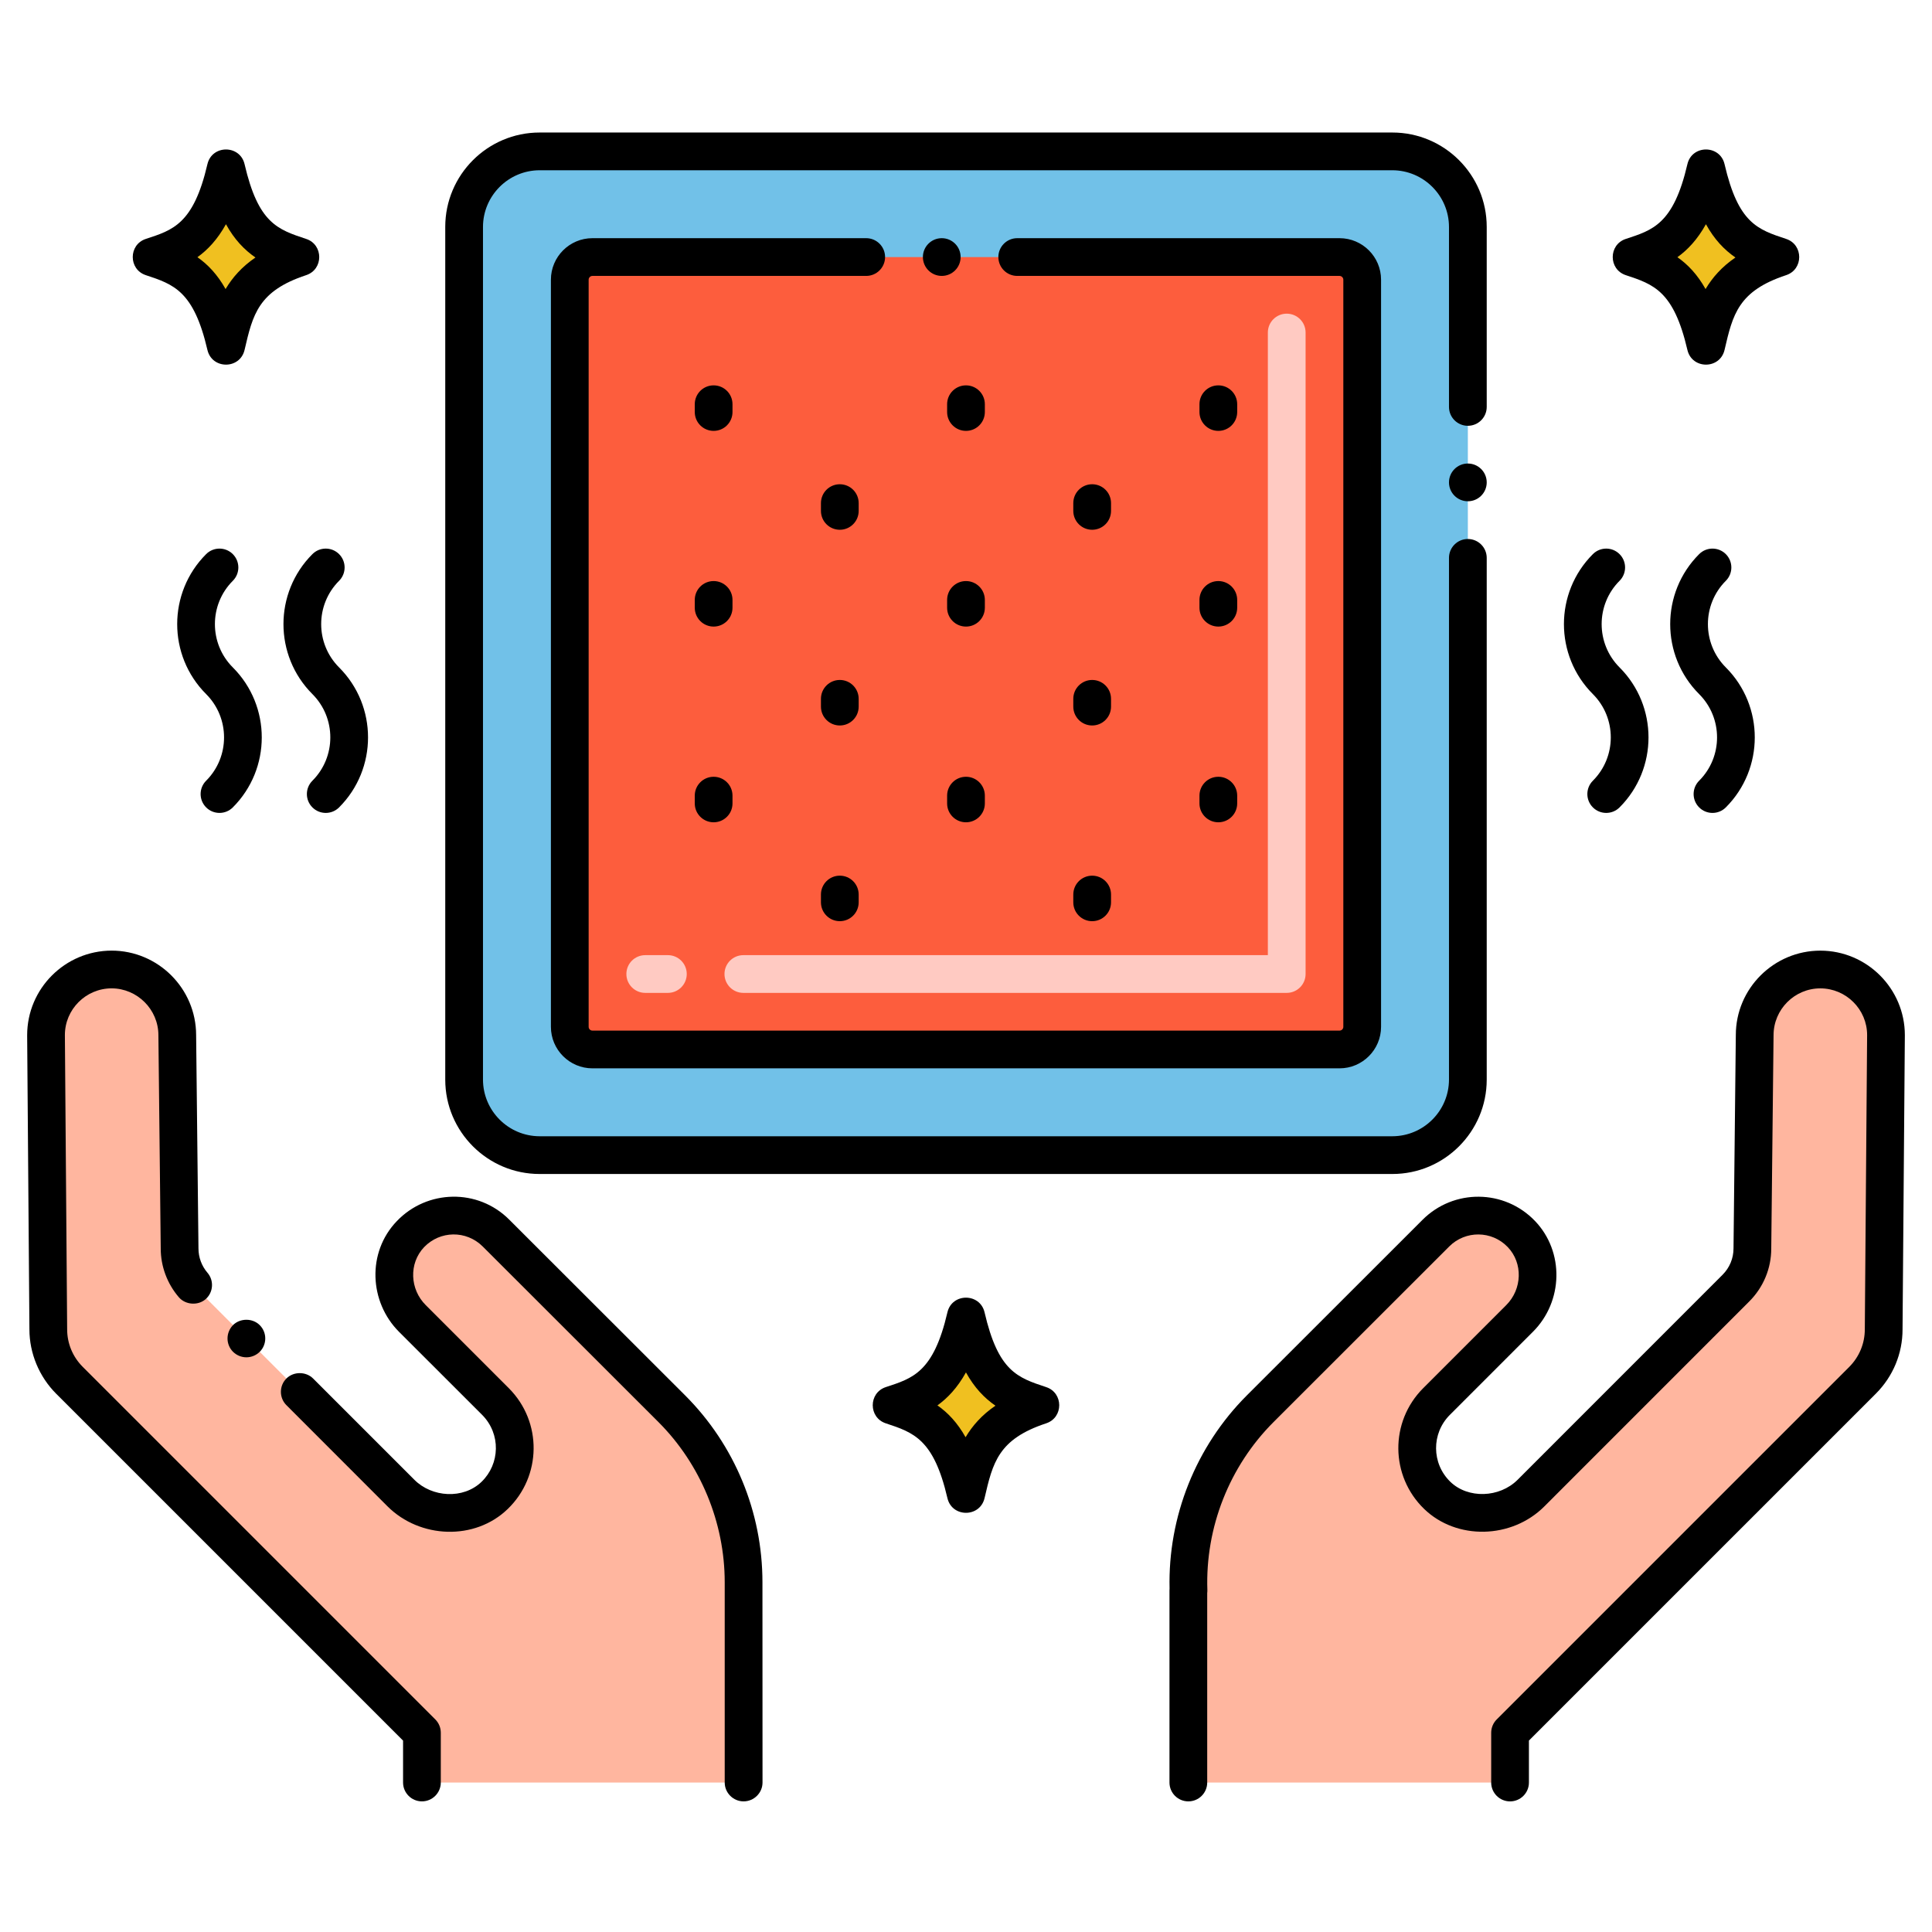
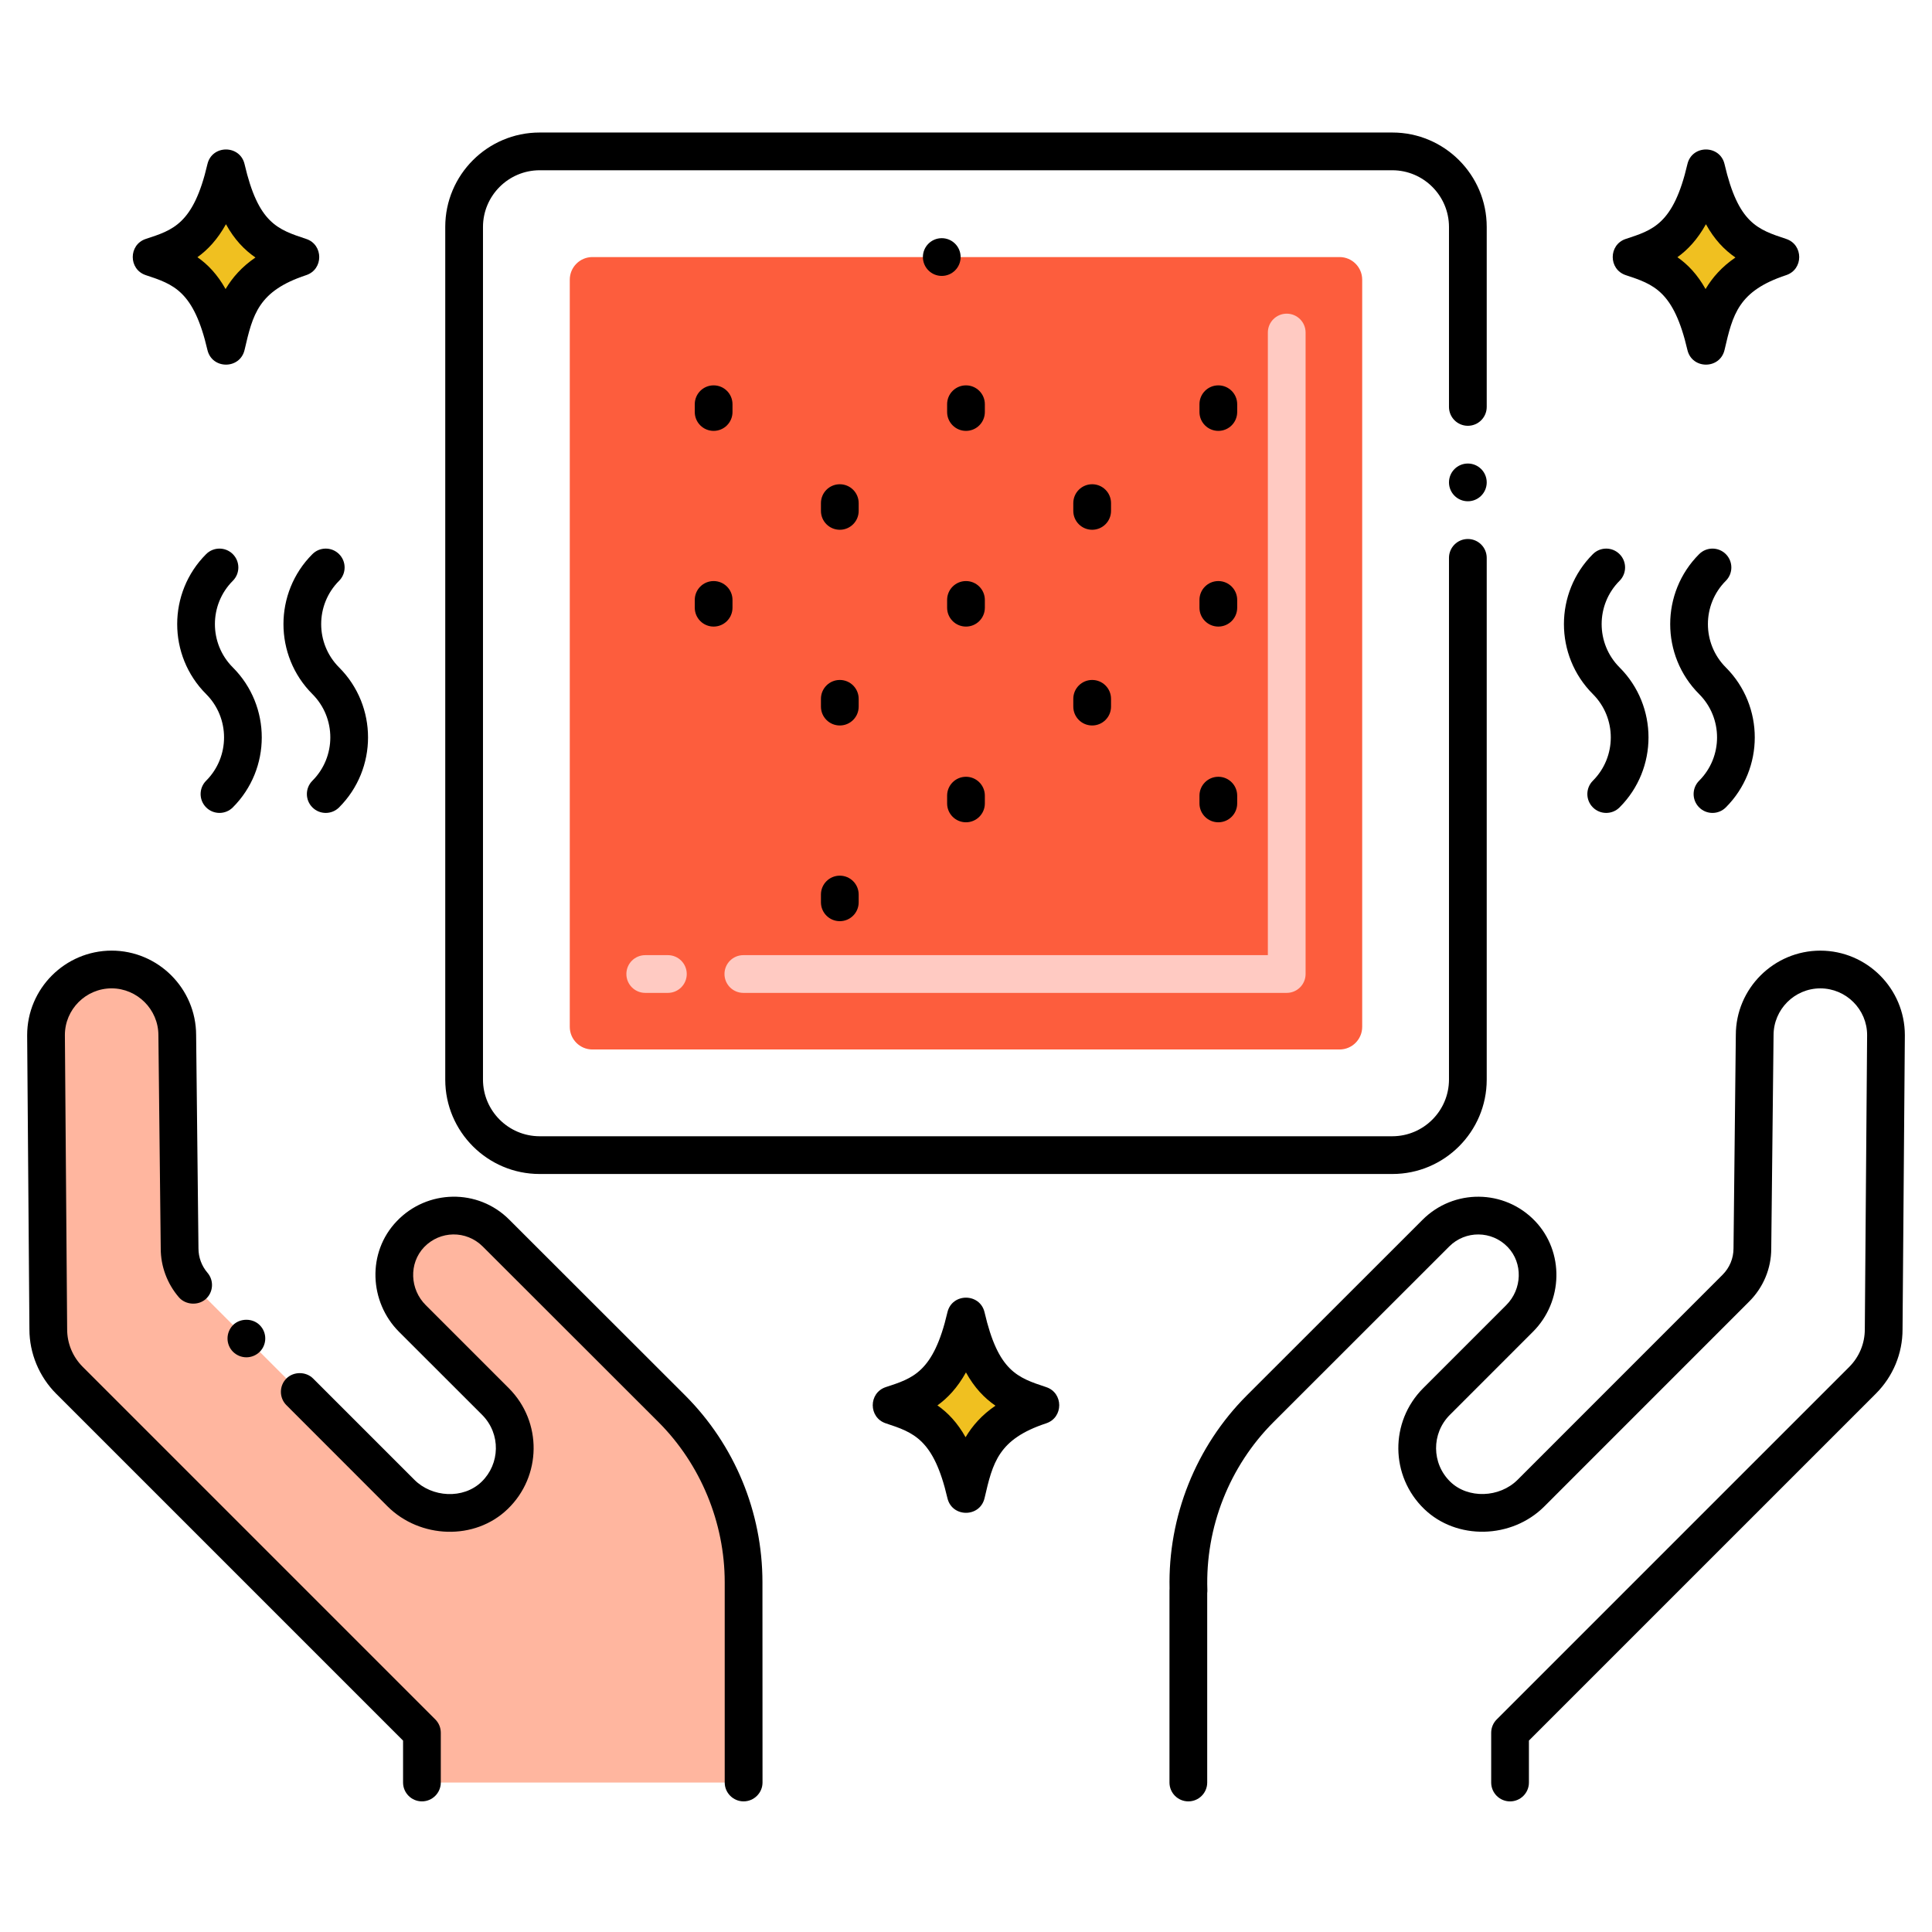
<svg xmlns="http://www.w3.org/2000/svg" id="Layer_1" height="512" viewBox="0 0 256 256" width="512">
  <g>
    <g>
      <g>
        <g>
          <g>
-             <path d="m241.211 128.464c-4.809 0-8.706 3.897-8.706 8.706l-.306 28.247c0 1.976-.786 3.869-2.185 5.268l-27.148 27.155c-3.333 3.333-9.033 3.584-12.422.306-3.507-3.396-3.535-8.991-.104-12.429l11.009-11.009c3.069-3.062 3.243-8.052.251-11.183-3.097-3.236-8.205-3.257-11.33-.132l-23.285 23.272c-6.387 6.387-9.805 15.128-9.5 24.099h-.022v25.43h42.626v-6.591l46.71-46.71c1.788-1.795 2.798-4.217 2.798-6.75l.306-38.971c0-4.811-3.89-8.701-8.692-8.708z" fill="#ffb69f" />
-           </g>
+             </g>
        </g>
        <g>
          <g>
            <path d="m14.785 128.464c4.809 0 8.706 3.897 8.706 8.706l.306 28.247c0 1.976.786 3.869 2.185 5.268l27.148 27.155c3.333 3.333 9.033 3.584 12.422.306 3.507-3.396 3.535-8.991.104-12.429l-11.009-11.009c-3.069-3.062-3.243-8.052-.251-11.183 3.097-3.236 8.205-3.257 11.33-.132l23.285 23.272c6.387 6.387 9.805 15.128 9.5 24.099h.022v25.43h-42.627v-6.591l-46.71-46.71c-1.788-1.795-2.798-4.217-2.798-6.75l-.305-38.973c0-4.809 3.89-8.699 8.692-8.706z" fill="#ffb69f" />
          </g>
        </g>
      </g>
      <g>
        <g>
          <path d="m125.536 198.501c-1.81-7.804-4.475-8.684-8.163-9.902-2.303-.761-2.309-4.037 0-4.8 3.543-1.167 6.311-1.922 8.164-9.903.603-2.601 4.322-2.594 4.923 0 1.812 7.804 4.339 8.639 8.164 9.903 2.303.761 2.309 4.037 0 4.799-6.353 2.099-7.073 5.203-8.163 9.902-.607 2.607-4.32 2.607-4.925.001z" />
        </g>
        <g>
          <path d="m131.903 186.26c-1.82 1.24-3.06 2.67-3.96 4.18-1.08-1.92-2.33-3.24-3.73-4.22 1.34-.96 2.64-2.32 3.78-4.37 1.12 2.03 2.44 3.4 3.91 4.41z" fill="#f0c020" />
        </g>
      </g>
      <g>
        <g>
          <g>
            <path d="m27.483 46.361c-1.81-7.804-4.475-8.684-8.163-9.902-2.303-.761-2.309-4.037 0-4.8 3.543-1.167 6.311-1.922 8.164-9.903.603-2.601 4.322-2.594 4.923 0 1.812 7.804 4.339 8.639 8.164 9.903 2.303.761 2.309 4.037 0 4.799-6.353 2.099-7.073 5.203-8.163 9.902-.606 2.607-4.319 2.607-4.925.001z" />
          </g>
          <g>
            <path d="m33.85 34.12c-1.82 1.24-3.06 2.67-3.96 4.18-1.08-1.92-2.33-3.24-3.73-4.22 1.34-.96 2.64-2.32 3.78-4.37 1.12 2.03 2.44 3.4 3.91 4.41z" fill="#f0c020" />
          </g>
        </g>
        <g>
          <g>
            <path d="m223.588 46.361c-1.81-7.804-4.475-8.684-8.163-9.902-2.303-.761-2.309-4.037 0-4.8 3.543-1.167 6.311-1.922 8.164-9.903.603-2.601 4.322-2.594 4.923 0 1.812 7.804 4.339 8.639 8.164 9.903 2.303.761 2.309 4.037 0 4.799-6.353 2.099-7.073 5.203-8.163 9.902-.606 2.607-4.319 2.607-4.925.001z" />
          </g>
          <g>
            <path d="m229.955 34.12c-1.82 1.24-3.06 2.67-3.96 4.18-1.08-1.92-2.33-3.24-3.73-4.22 1.34-.96 2.64-2.32 3.78-4.37 1.12 2.03 2.44 3.4 3.91 4.41z" fill="#f0c020" />
          </g>
        </g>
      </g>
      <g>
        <g>
-           <path d="m184.498 153.062h-113c-5.523 0-10-4.477-10-10v-113c0-5.523 4.477-10 10-10h113c5.523 0 10 4.477 10 10v113c0 5.523-4.477 10-10 10z" fill="#71c1e8" />
-         </g>
+           </g>
        <g>
          <path d="m75.498 136.062v-99c0-1.657 1.343-3 3-3h99c1.657 0 3 1.343 3 3v99c0 1.657-1.343 3-3 3h-99c-1.657 0-3-1.343-3-3z" fill="#fd5d3d" />
        </g>
      </g>
    </g>
    <g>
      <path d="m170.498 131.562h-72c-1.381 0-2.5-1.119-2.5-2.5s1.119-2.5 2.5-2.5h69.5v-82.5c0-1.381 1.119-2.5 2.5-2.5s2.5 1.119 2.5 2.5v85c0 1.38-1.119 2.5-2.5 2.5zm-82 0h-3c-1.381 0-2.5-1.119-2.5-2.5s1.119-2.5 2.5-2.5h3c1.381 0 2.5 1.119 2.5 2.5s-1.119 2.5-2.5 2.5z" fill="#ffcac2" />
    </g>
    <path d="m241.211 125.964c-6.179 0-11.206 5.027-11.206 11.179l-.306 28.274c0 1.32-.516 2.563-1.454 3.5l-27.147 27.155c-2.41 2.411-6.576 2.539-8.916.277-2.508-2.428-2.52-6.416-.076-8.865l11.007-11.008c4.043-4.033 4.174-10.618.291-14.681-4.083-4.266-10.801-4.275-14.903-.173l-23.286 23.272c-6.749 6.748-10.47 16.063-10.241 25.606-.009.086-.013.173-.013.261v25.43c0 1.381 1.119 2.5 2.5 2.5s2.5-1.119 2.5-2.5v-25.099c.018-.137.025-.276.021-.416-.282-8.284 2.914-16.393 8.768-22.246l23.286-23.272c2.134-2.133 5.625-2.133 7.755.093 2.017 2.11 1.923 5.558-.211 7.688l-11.01 11.011c-4.43 4.439-4.371 11.629.136 15.992 4.296 4.156 11.589 4.004 15.928-.335l27.147-27.154c1.882-1.882 2.918-4.38 2.918-7.009l.306-28.274c0-3.422 2.784-6.206 6.202-6.206 3.416.005 6.195 2.789 6.195 6.187l-.306 38.99c0 1.876-.735 3.647-2.065 4.983l-46.71 46.709c-.469.469-.732 1.104-.732 1.768v6.592c0 1.381 1.119 2.5 2.5 2.5s2.5-1.119 2.5-2.5v-5.557l45.981-45.98c2.273-2.282 3.526-5.307 3.526-8.495l.306-38.99c.001-6.171-5.018-11.198-11.191-11.207z" />
    <path d="m10.968 181.12c-1.33-1.33-2.07-3.101-2.07-4.98l-.3-38.99c0-3.399 2.77-6.18 6.19-6.189 3.41.01 6.2 2.8 6.2 6.21l.31 28.27c0 2.36.86 4.66 2.4 6.45.86 1.01 2.52 1.14 3.53.271 1.04-.891 1.16-2.48.26-3.521-.77-.899-1.19-2.04-1.19-3.22l-.31-28.28c-.01-6.16-5.04-11.18-11.2-11.18-6.17.01-11.19 5.04-11.19 11.21l.3 38.99c0 3.149 1.29 6.25 3.53 8.5l45.98 45.979v5.55c0 1.38 1.12 2.5 2.5 2.5s2.5-1.12 2.5-2.5v-6.59c0-.67-.26-1.3-.73-1.77z" />
    <path d="m101.028 209.649c0-9.304-3.689-18.199-10.25-24.76l-23.29-23.27c-4.169-4.191-10.903-4-14.9.18-3.991 4.144-3.669 10.722.29 14.68l11.01 11c2.506 2.528 2.37 6.501-.08 8.87-2.433 2.343-6.582 2.069-8.91-.28l-13.41-13.409c-.95-.95-2.59-.95-3.54 0-.97.97-.97 2.56 0 3.529l13.41 13.42c4.289 4.269 11.556 4.574 15.93.33 4.475-4.33 4.597-11.514.14-15.989l-11.01-11.011c-2.102-2.081-2.276-5.524-.22-7.689 2.112-2.194 5.57-2.259 7.76-.09l23.29 23.27c5.58 5.58 8.78 13.32 8.78 21.22v26.54c0 1.38 1.13 2.5 2.5 2.5 1.38 0 2.51-1.12 2.51-2.5-.001-1.469-.01-24.709-.01-26.541z" />
    <path d="m30.878 175.58c-.977.997-.97 2.569 0 3.54.995.974 2.545.974 3.54 0 .974-.976.975-2.555 0-3.53-.94-.95-2.59-.95-3.54-.01z" />
    <path d="m214.6 73.425c-.976-.977-2.56-.977-3.535 0-5.114 5.113-5.114 13.434 0 18.547 3.164 3.164 3.164 8.313 0 11.477-.977.977-.977 2.559 0 3.535.976.977 2.56.977 3.535 0 5.114-5.113 5.114-13.434 0-18.547-3.164-3.164-3.164-8.313 0-11.477.976-.977.976-2.559 0-3.535z" />
    <path d="m228.681 73.425c-.976-.977-2.56-.977-3.535 0-5.114 5.113-5.114 13.434 0 18.547 3.164 3.164 3.164 8.313 0 11.477-.977.977-.977 2.559 0 3.535.976.977 2.56.977 3.535 0 5.114-5.113 5.114-13.434 0-18.547-3.164-3.164-3.164-8.313 0-11.477.976-.977.976-2.559 0-3.535z" />
    <path d="m30.85 73.425c-.976-.977-2.56-.977-3.535 0-5.114 5.113-5.114 13.434 0 18.547 3.164 3.164 3.164 8.313 0 11.477-.977.977-.977 2.559 0 3.535.976.977 2.56.977 3.535 0 5.114-5.113 5.114-13.434 0-18.547-3.164-3.164-3.164-8.313 0-11.477.976-.977.976-2.559 0-3.535z" />
    <path d="m44.931 73.425c-.976-.977-2.56-.977-3.535 0-5.114 5.113-5.114 13.434 0 18.547 3.164 3.164 3.164 8.313 0 11.477-.977.977-.977 2.559 0 3.535.976.977 2.56.977 3.535 0 5.114-5.113 5.114-13.434 0-18.547-3.164-3.164-3.164-8.313 0-11.477.976-.977.976-2.559 0-3.535z" />
    <path d="m196.998 30.06c0-6.89-5.61-12.5-12.5-12.5h-113c-6.89 0-12.5 5.61-12.5 12.5v113c0 6.891 5.61 12.5 12.5 12.5h113c6.89 0 12.5-5.609 12.5-12.5v-69.14c0-1.38-1.12-2.5-2.5-2.5s-2.5 1.12-2.5 2.5v69.14c-.01 4.13-3.37 7.49-7.5 7.5h-113c-4.13-.01-7.49-3.37-7.5-7.5v-113c.01-4.13 3.37-7.49 7.5-7.5h113c4.13.01 7.49 3.37 7.5 7.5v23.86c0 1.38 1.12 2.5 2.5 2.5s2.5-1.12 2.5-2.5z" />
    <circle cx="194.498" cy="63.92" r="2.5" />
    <circle cx="124.788" cy="34.06" r="2.5" />
-     <path d="m117.278 34.06c0-1.38-1.12-2.5-2.5-2.5h-36.28c-3.03 0-5.5 2.47-5.5 5.5v99c0 3.03 2.47 5.5 5.5 5.5h99c3.03 0 5.5-2.47 5.5-5.5v-99c0-3.03-2.47-5.5-5.5-5.5h-42.71c-1.38 0-2.5 1.12-2.5 2.5s1.12 2.5 2.5 2.5h42.71c.27 0 .5.23.5.5v99c0 .28-.23.5-.5.5h-99c-.27 0-.5-.22-.5-.5v-99c0-.27.23-.5.5-.5h36.28c1.379 0 2.5-1.121 2.5-2.5z" />
    <path d="m97.06 53.562c0-1.381-1.119-2.5-2.5-2.5s-2.5 1.119-2.5 2.5v1.032c0 1.381 1.119 2.5 2.5 2.5s2.5-1.119 2.5-2.5z" />
    <path d="m130.498 53.562c0-1.381-1.119-2.5-2.5-2.5s-2.5 1.119-2.5 2.5v1.032c0 1.381 1.119 2.5 2.5 2.5s2.5-1.119 2.5-2.5z" />
    <path d="m161.435 57.094c1.381 0 2.5-1.119 2.5-2.5v-1.032c0-1.381-1.119-2.5-2.5-2.5s-2.5 1.119-2.5 2.5v1.032c0 1.381 1.119 2.5 2.5 2.5z" />
    <path d="m113.779 66.665c0-1.381-1.119-2.5-2.5-2.5s-2.5 1.119-2.5 2.5v1.032c0 1.381 1.119 2.5 2.5 2.5s2.5-1.119 2.5-2.5z" />
    <path d="m144.717 70.197c1.381 0 2.5-1.119 2.5-2.5v-1.032c0-1.381-1.119-2.5-2.5-2.5s-2.5 1.119-2.5 2.5v1.032c0 1.381 1.119 2.5 2.5 2.5z" />
    <path d="m97.06 79.494c0-1.381-1.119-2.5-2.5-2.5s-2.5 1.119-2.5 2.5v1.031c0 1.381 1.119 2.5 2.5 2.5s2.5-1.119 2.5-2.5z" />
    <path d="m130.498 79.494c0-1.381-1.119-2.5-2.5-2.5s-2.5 1.119-2.5 2.5v1.031c0 1.381 1.119 2.5 2.5 2.5s2.5-1.119 2.5-2.5z" />
    <path d="m158.935 80.525c0 1.381 1.119 2.5 2.5 2.5s2.5-1.119 2.5-2.5v-1.031c0-1.381-1.119-2.5-2.5-2.5s-2.5 1.119-2.5 2.5z" />
    <path d="m113.779 92.598c0-1.381-1.119-2.5-2.5-2.5s-2.5 1.119-2.5 2.5v1.032c0 1.381 1.119 2.5 2.5 2.5s2.5-1.119 2.5-2.5z" />
    <path d="m142.217 93.63c0 1.381 1.119 2.5 2.5 2.5s2.5-1.119 2.5-2.5v-1.032c0-1.381-1.119-2.5-2.5-2.5s-2.5 1.119-2.5 2.5z" />
-     <path d="m94.56 102.926c-1.381 0-2.5 1.119-2.5 2.5v1.032c0 1.381 1.119 2.5 2.5 2.5s2.5-1.119 2.5-2.5v-1.032c0-1.381-1.119-2.5-2.5-2.5z" />
    <path d="m127.998 102.926c-1.381 0-2.5 1.119-2.5 2.5v1.032c0 1.381 1.119 2.5 2.5 2.5s2.5-1.119 2.5-2.5v-1.032c0-1.381-1.119-2.5-2.5-2.5z" />
    <path d="m158.935 106.458c0 1.381 1.119 2.5 2.5 2.5s2.5-1.119 2.5-2.5v-1.032c0-1.381-1.119-2.5-2.5-2.5s-2.5 1.119-2.5 2.5z" />
    <path d="m111.279 116.03c-1.381 0-2.5 1.119-2.5 2.5v1.031c0 1.381 1.119 2.5 2.5 2.5s2.5-1.119 2.5-2.5v-1.031c0-1.381-1.119-2.5-2.5-2.5z" />
-     <path d="m142.217 119.562c0 1.381 1.119 2.5 2.5 2.5s2.5-1.119 2.5-2.5v-1.031c0-1.381-1.119-2.5-2.5-2.5s-2.5 1.119-2.5 2.5z" />
  </g>
</svg>